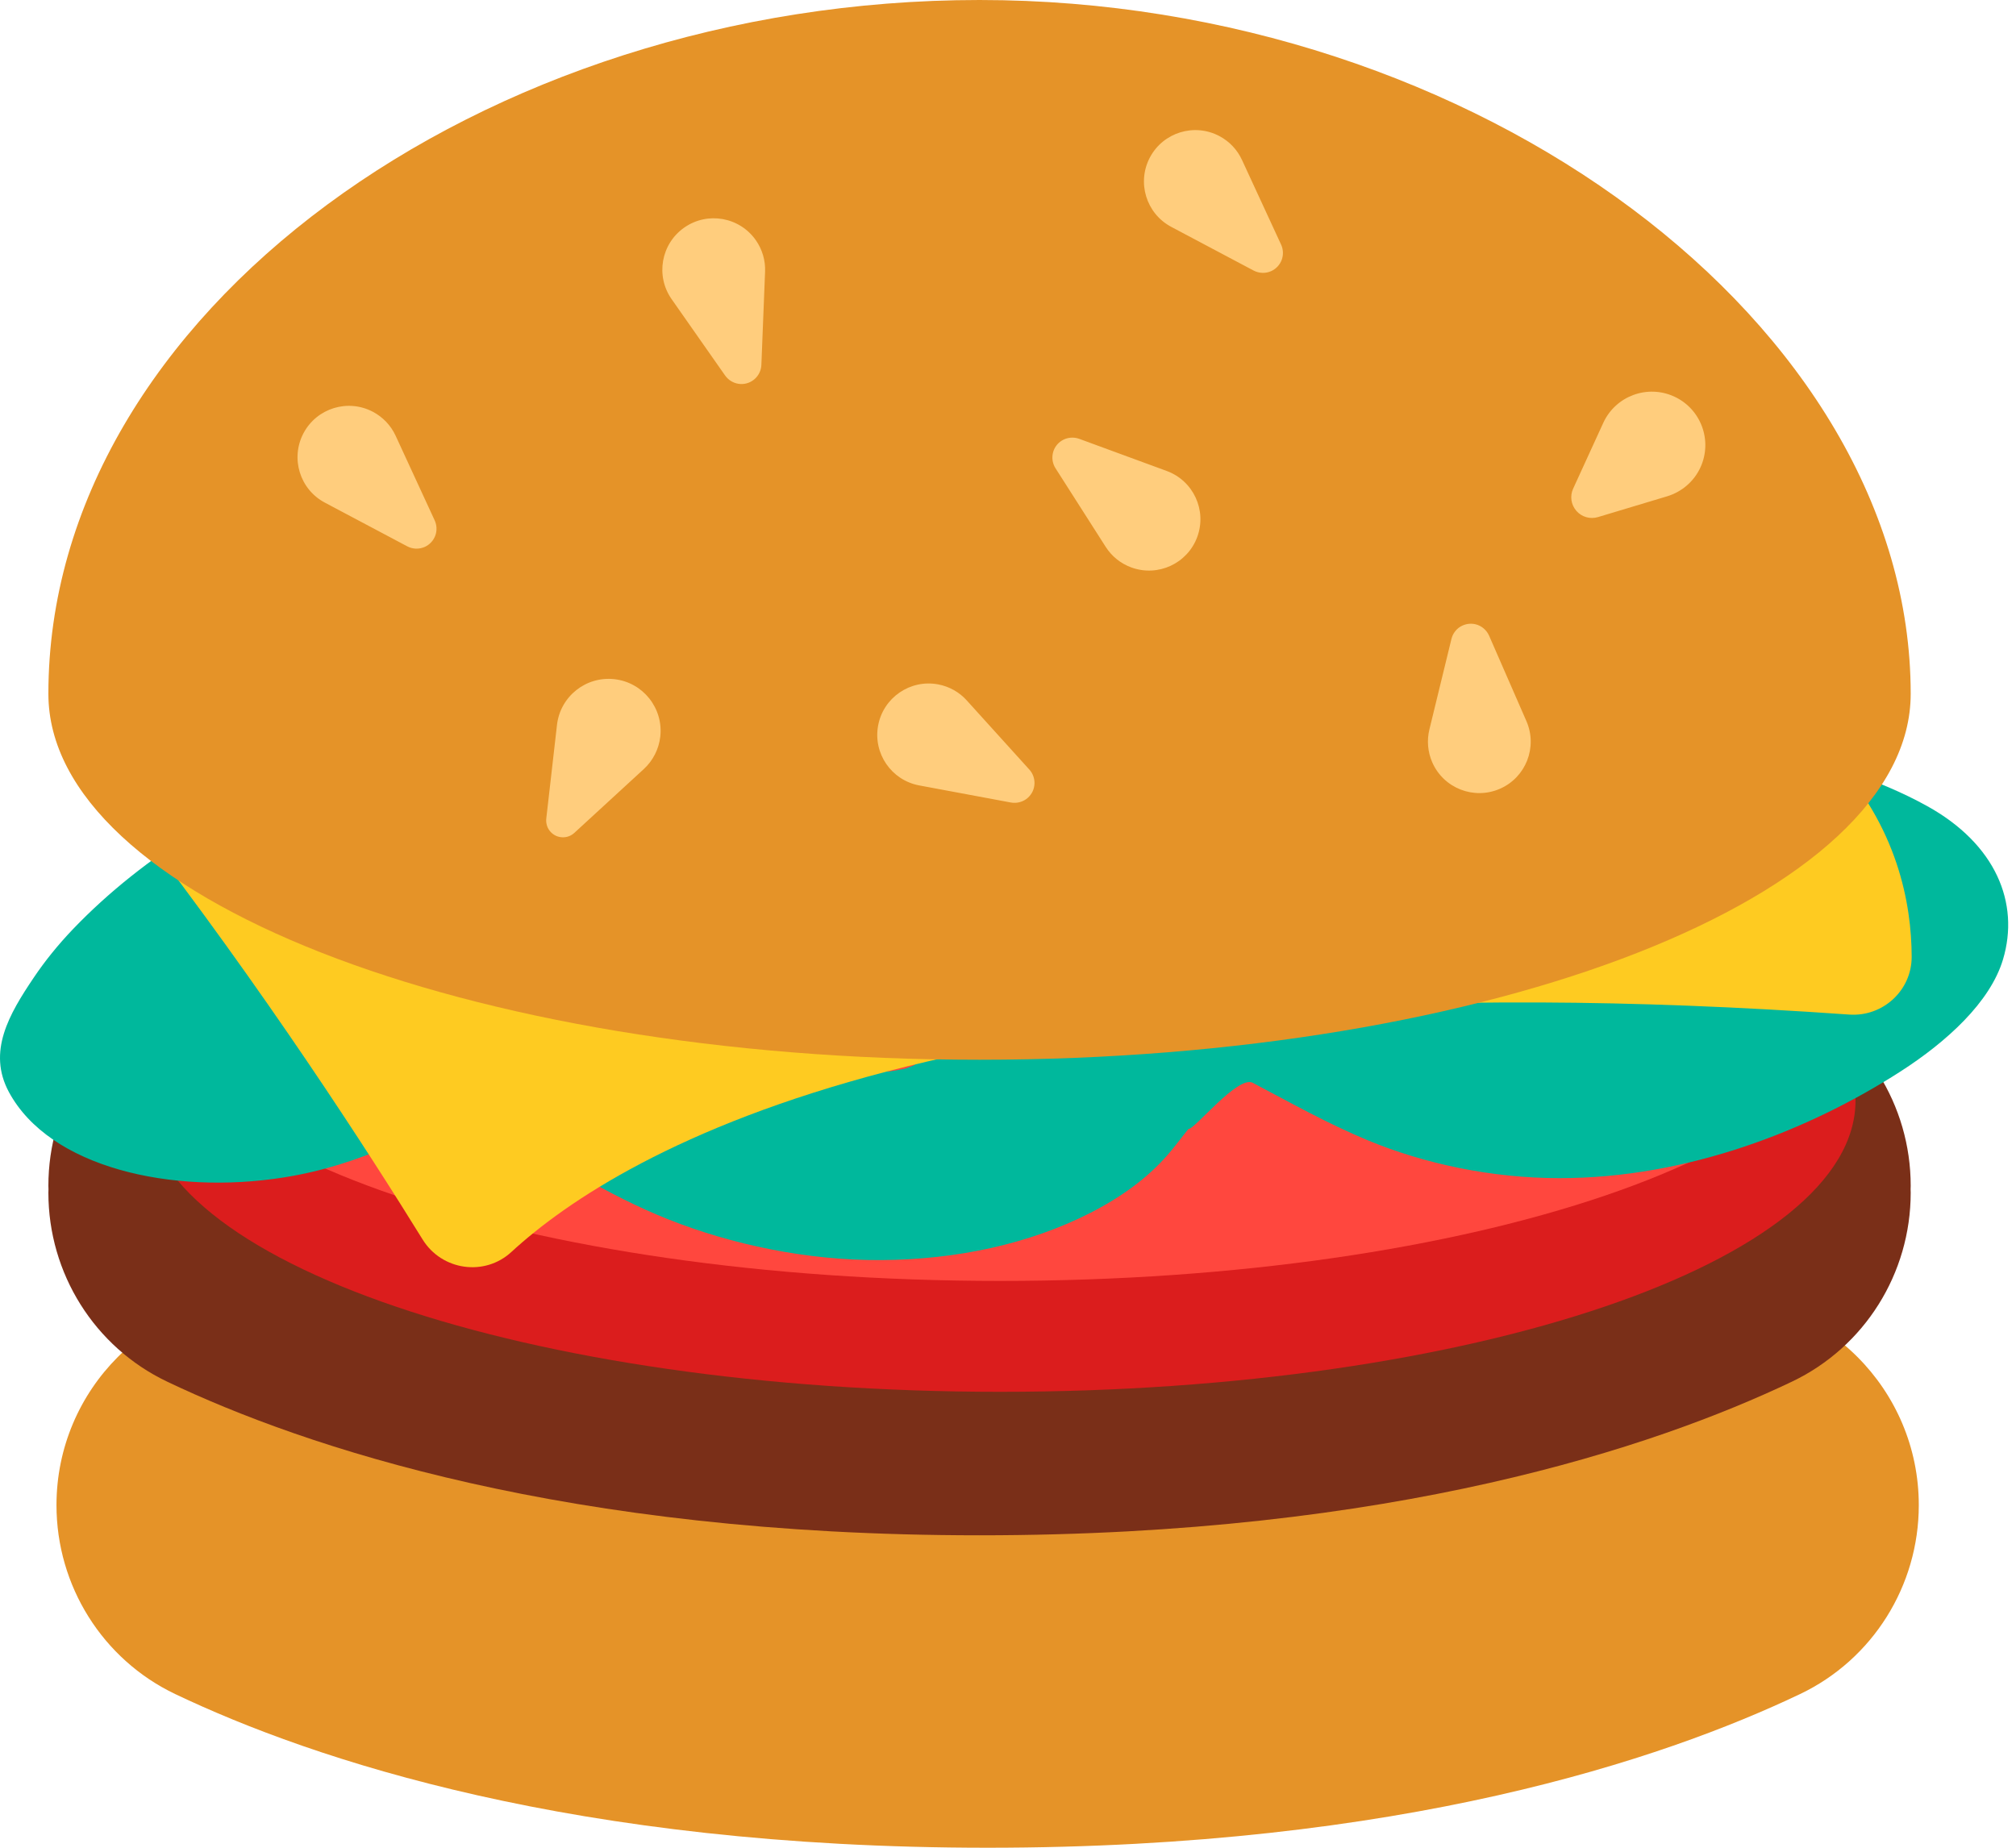
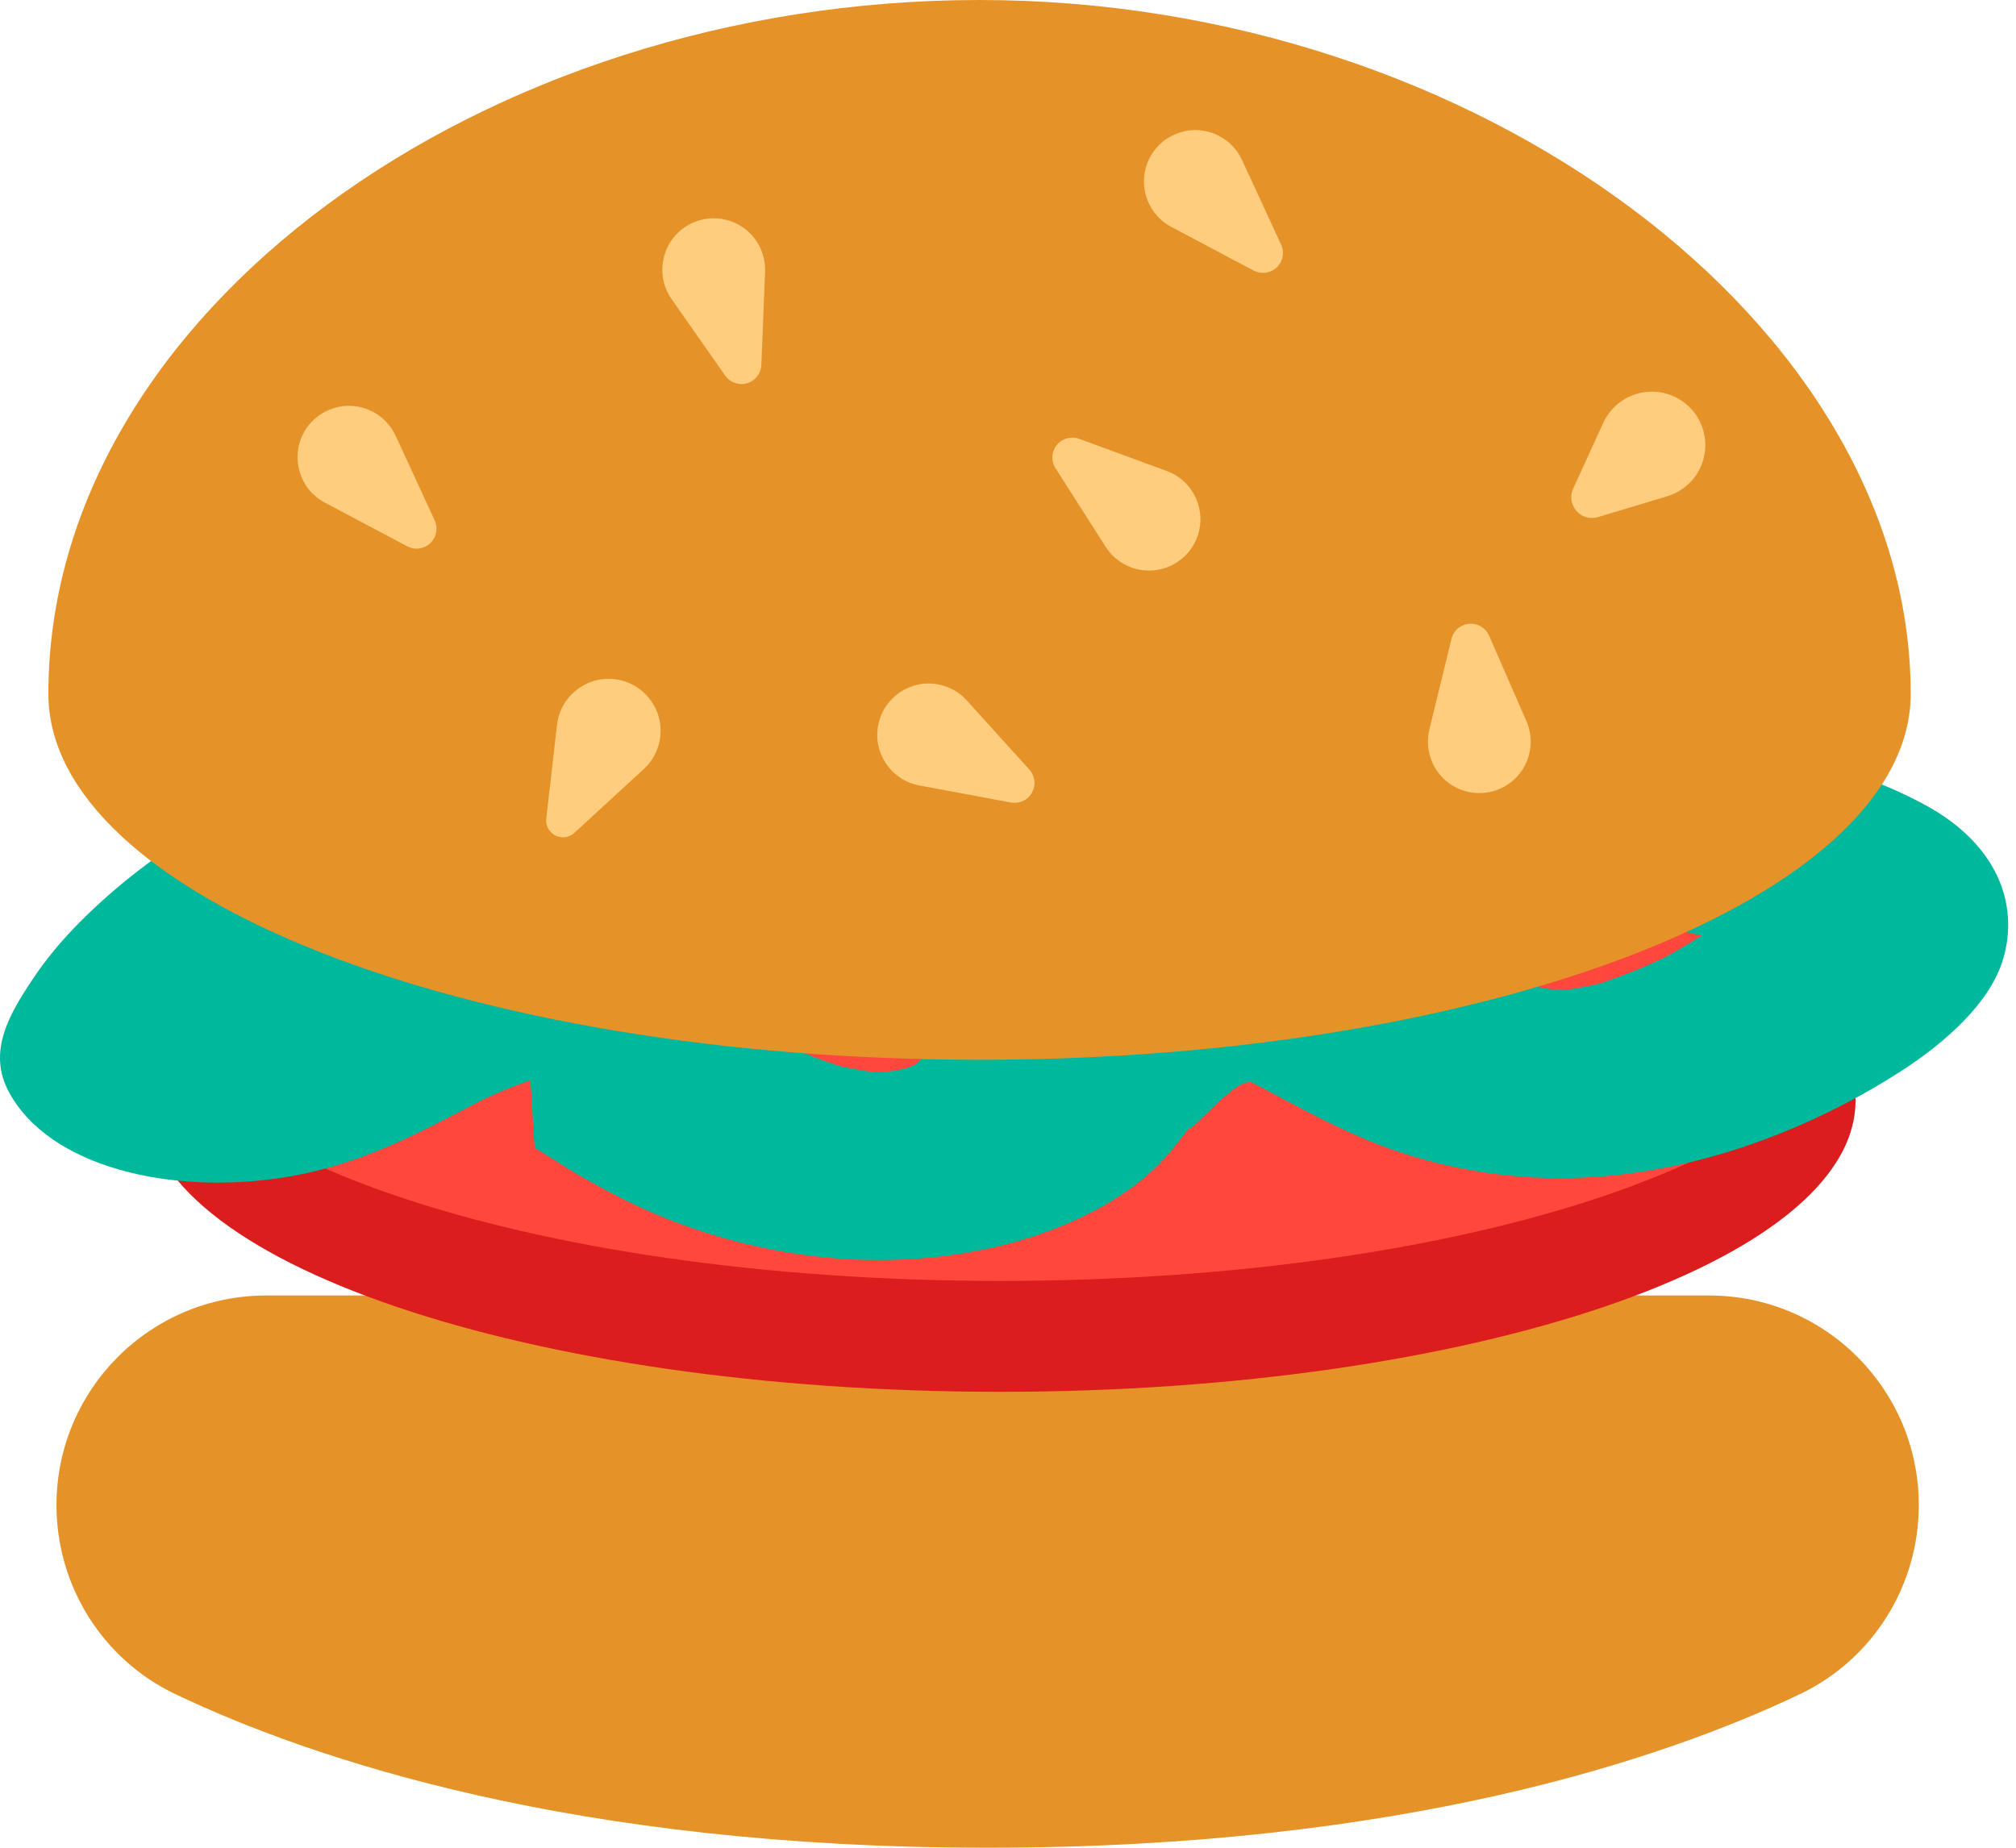
<svg xmlns="http://www.w3.org/2000/svg" width="60" height="55" viewBox="0 0 60 55" fill="none">
  <path d="M57.107 44.803C57.107 47.202 55.737 49.395 53.571 50.427C49.481 52.375 41.69 55 29.394 55C17.098 55 9.306 52.375 5.217 50.427C3.051 49.395 1.681 47.202 1.681 44.803C1.681 41.356 4.475 38.562 7.921 38.562H50.867C54.313 38.562 57.107 41.356 57.107 44.803Z" fill="#E59328" />
-   <path d="M56.866 35.296C56.866 32.897 55.496 30.703 53.33 29.672C49.241 27.724 41.449 25.099 29.153 25.099C16.857 25.099 9.065 27.724 4.976 29.672C2.81 30.703 1.44 32.897 1.44 35.296C1.44 35.331 1.442 35.365 1.443 35.4C1.442 35.434 1.44 35.468 1.44 35.503C1.44 37.902 2.81 40.096 4.976 41.127C9.065 43.075 16.857 45.7 29.153 45.7C41.449 45.7 49.241 43.075 53.33 41.127C55.496 40.096 56.866 37.902 56.866 35.503C56.866 35.468 56.864 35.434 56.863 35.4C56.864 35.365 56.866 35.331 56.866 35.296V35.296Z" fill="#7A2F18" />
  <path d="M29.77 41.429C43.828 41.429 55.224 37.547 55.224 32.759C55.224 27.97 43.828 24.088 29.77 24.088C15.712 24.088 4.316 27.97 4.316 32.759C4.316 37.547 15.712 41.429 29.77 41.429Z" fill="#DB1D1D" />
  <path d="M29.77 38.128C43.828 38.128 55.224 34.246 55.224 29.458C55.224 24.669 43.828 20.788 29.77 20.788C15.712 20.788 4.316 24.669 4.316 29.458C4.316 34.246 15.712 38.128 29.77 38.128Z" fill="#FF473E" />
  <path d="M57.36 23.996C54.451 22.381 50.199 21.746 46.461 21.747C44.422 21.748 42.346 21.961 40.4 22.359C38.884 22.669 37.402 23.061 35.843 23.263C35.582 23.274 35.32 23.276 35.059 23.27C34.879 23.242 34.701 23.21 34.523 23.172C33.877 22.955 33.264 22.701 32.637 22.458C31.633 22.069 30.582 21.765 29.501 21.478C27.599 20.973 25.595 20.733 23.556 20.612C19.706 20.385 15.737 20.965 12.314 22.131C11.766 22.176 11.225 22.287 10.703 22.461C7.209 23.626 4.25 25.486 2.171 27.658C1.73 28.12 1.339 28.602 1.004 29.101C0.272 30.187 -0.383 31.304 0.265 32.506C1.479 34.755 5.109 35.576 8.447 35.048C10.75 34.684 12.545 33.686 14.351 32.742C14.804 32.528 15.273 32.332 15.767 32.164C15.822 32.153 15.876 34.189 15.932 34.178C16.395 34.456 16.831 34.753 17.304 35.024C18.11 35.486 18.973 35.931 19.89 36.296C21.768 37.043 24.015 37.522 26.225 37.508C28.483 37.495 30.639 37.021 32.421 36.118C33.37 35.636 34.149 35.069 34.751 34.377C34.971 34.124 35.161 33.862 35.369 33.606C35.54 33.636 36.829 32.014 37.278 32.228C38.404 32.82 39.502 33.443 40.722 33.948C42.408 34.646 44.393 35.066 46.395 35.069C50.249 35.076 53.885 33.616 56.561 31.895C57.942 31.007 59.233 29.829 59.613 28.56C60.116 26.879 59.399 25.128 57.36 23.996V23.996ZM17.892 26.628C18.698 26.455 19.511 26.323 20.329 26.23C21.457 26.16 22.59 26.16 23.718 26.23C24.778 26.35 25.814 26.533 26.821 26.78C27.62 27.033 28.37 29.384 29.134 29.674C28.36 30.274 27.924 30.99 27.286 31.651C27.253 31.673 27.22 31.695 27.187 31.716C27.104 31.749 27.02 31.78 26.937 31.811C26.78 31.842 26.622 31.87 26.464 31.894C26.261 31.9 26.059 31.899 25.856 31.894C25.554 31.849 25.253 31.793 24.955 31.725C24.476 31.567 24.006 31.382 23.548 31.172C22.707 30.701 21.947 30.174 21.069 29.729C20.121 29.248 19.046 26.821 17.892 26.628V26.628ZM49.513 28.517C48.9 28.806 48.261 29.066 47.585 29.285C47.285 29.353 46.983 29.41 46.679 29.455C46.522 29.459 46.365 29.459 46.208 29.456C46.052 29.431 45.897 29.403 45.743 29.371C45.206 29.188 44.701 28.97 44.212 28.735C43.634 28.429 43.063 28.113 42.478 27.811C43.278 27.648 44.084 27.505 44.912 27.406C45.966 27.342 47.023 27.342 48.077 27.408C48.94 27.507 49.797 27.653 50.645 27.845C50.287 28.083 49.907 28.305 49.513 28.517V28.517Z" fill="#00B89C" />
-   <path d="M12.578 36.895C10.963 34.281 7.856 29.463 3.976 24.447C-1.6 25.393 42.839 17.903 42.839 17.903C55.249 19.21 56.889 25.35 56.895 28.48C56.897 29.482 56.038 30.27 55.038 30.2C28.452 28.317 18.498 34.252 15.219 37.267C14.421 38.002 13.149 37.818 12.578 36.895V36.895Z" fill="#FECB21" />
  <path d="M29.153 0C14.321 0 1.44 9.368 1.44 20.652C1.44 26.668 13.847 31.545 29.153 31.545C44.459 31.545 56.866 26.668 56.866 20.652C56.866 9.687 43.985 0 29.153 0V0Z" fill="#E59328" />
  <path d="M11.774 12.969L12.937 15.49C13.002 15.632 13.009 15.796 12.955 15.943C12.9 16.091 12.789 16.211 12.647 16.277C12.563 16.315 12.473 16.333 12.382 16.331C12.29 16.328 12.201 16.305 12.12 16.262L9.668 14.961C8.922 14.566 8.638 13.64 9.033 12.894C9.429 12.147 10.355 11.863 11.101 12.259C11.397 12.416 11.633 12.665 11.774 12.969V12.969ZM36.292 4.051C35.546 3.655 34.62 3.939 34.224 4.685C33.829 5.431 34.113 6.357 34.859 6.753L37.311 8.054C37.392 8.096 37.481 8.119 37.573 8.122C37.664 8.125 37.755 8.106 37.838 8.068C37.98 8.002 38.091 7.882 38.146 7.735C38.2 7.587 38.194 7.424 38.128 7.281L36.964 4.761C36.824 4.457 36.588 4.207 36.292 4.051ZM22.495 7.15C22.01 6.458 21.057 6.29 20.365 6.774C19.673 7.259 19.504 8.213 19.989 8.905L21.581 11.178C21.634 11.253 21.703 11.314 21.783 11.358C21.863 11.402 21.952 11.427 22.043 11.431C22.201 11.437 22.354 11.381 22.469 11.274C22.585 11.167 22.654 11.019 22.66 10.862L22.77 8.088C22.784 7.754 22.687 7.424 22.495 7.15V7.15ZM50.609 13.912C50.975 13.113 50.624 12.169 49.826 11.803C49.027 11.437 48.083 11.788 47.717 12.586L46.82 14.545C46.77 14.652 46.753 14.772 46.77 14.89C46.787 15.007 46.838 15.117 46.916 15.207C46.993 15.296 47.096 15.361 47.209 15.394C47.324 15.427 47.444 15.426 47.558 15.392L49.621 14.772C50.041 14.644 50.412 14.342 50.609 13.912V13.912ZM27.919 20.371C27.089 20.216 26.29 20.764 26.135 21.594C25.98 22.425 26.528 23.224 27.358 23.379L30.087 23.888C30.176 23.904 30.269 23.9 30.357 23.875C30.444 23.85 30.526 23.806 30.593 23.745C30.651 23.692 30.698 23.629 30.732 23.559C30.765 23.488 30.784 23.412 30.788 23.334C30.792 23.256 30.78 23.179 30.754 23.105C30.728 23.032 30.688 22.965 30.635 22.907L28.773 20.849C28.549 20.6 28.249 20.433 27.919 20.371V20.371ZM42.626 22.69C42.964 23.464 43.866 23.817 44.64 23.479C45.414 23.141 45.767 22.239 45.429 21.465L44.318 18.921C44.281 18.838 44.225 18.764 44.156 18.705C44.086 18.646 44.003 18.604 43.915 18.582C43.839 18.564 43.76 18.561 43.683 18.573C43.606 18.585 43.532 18.612 43.466 18.652C43.399 18.692 43.341 18.746 43.295 18.809C43.249 18.872 43.216 18.943 43.198 19.018L42.541 21.715C42.462 22.041 42.492 22.383 42.626 22.69V22.69ZM19.651 21.93C19.748 21.081 19.138 20.314 18.29 20.217C17.441 20.12 16.674 20.729 16.577 21.578L16.258 24.367C16.25 24.438 16.258 24.51 16.28 24.578C16.302 24.647 16.338 24.709 16.387 24.762C16.477 24.86 16.601 24.918 16.734 24.923C16.866 24.929 16.996 24.882 17.093 24.792L19.16 22.893C19.434 22.641 19.608 22.299 19.651 21.93V21.93ZM33.669 16.89C34.462 17.181 35.341 16.775 35.633 15.982C35.924 15.189 35.517 14.31 34.724 14.019L32.119 13.062C32.033 13.031 31.941 13.02 31.85 13.03C31.759 13.039 31.672 13.07 31.595 13.119C31.462 13.203 31.369 13.337 31.335 13.491C31.301 13.644 31.329 13.805 31.414 13.938L32.907 16.277C33.087 16.56 33.355 16.775 33.669 16.89V16.89Z" fill="#FFCD7D" />
</svg>